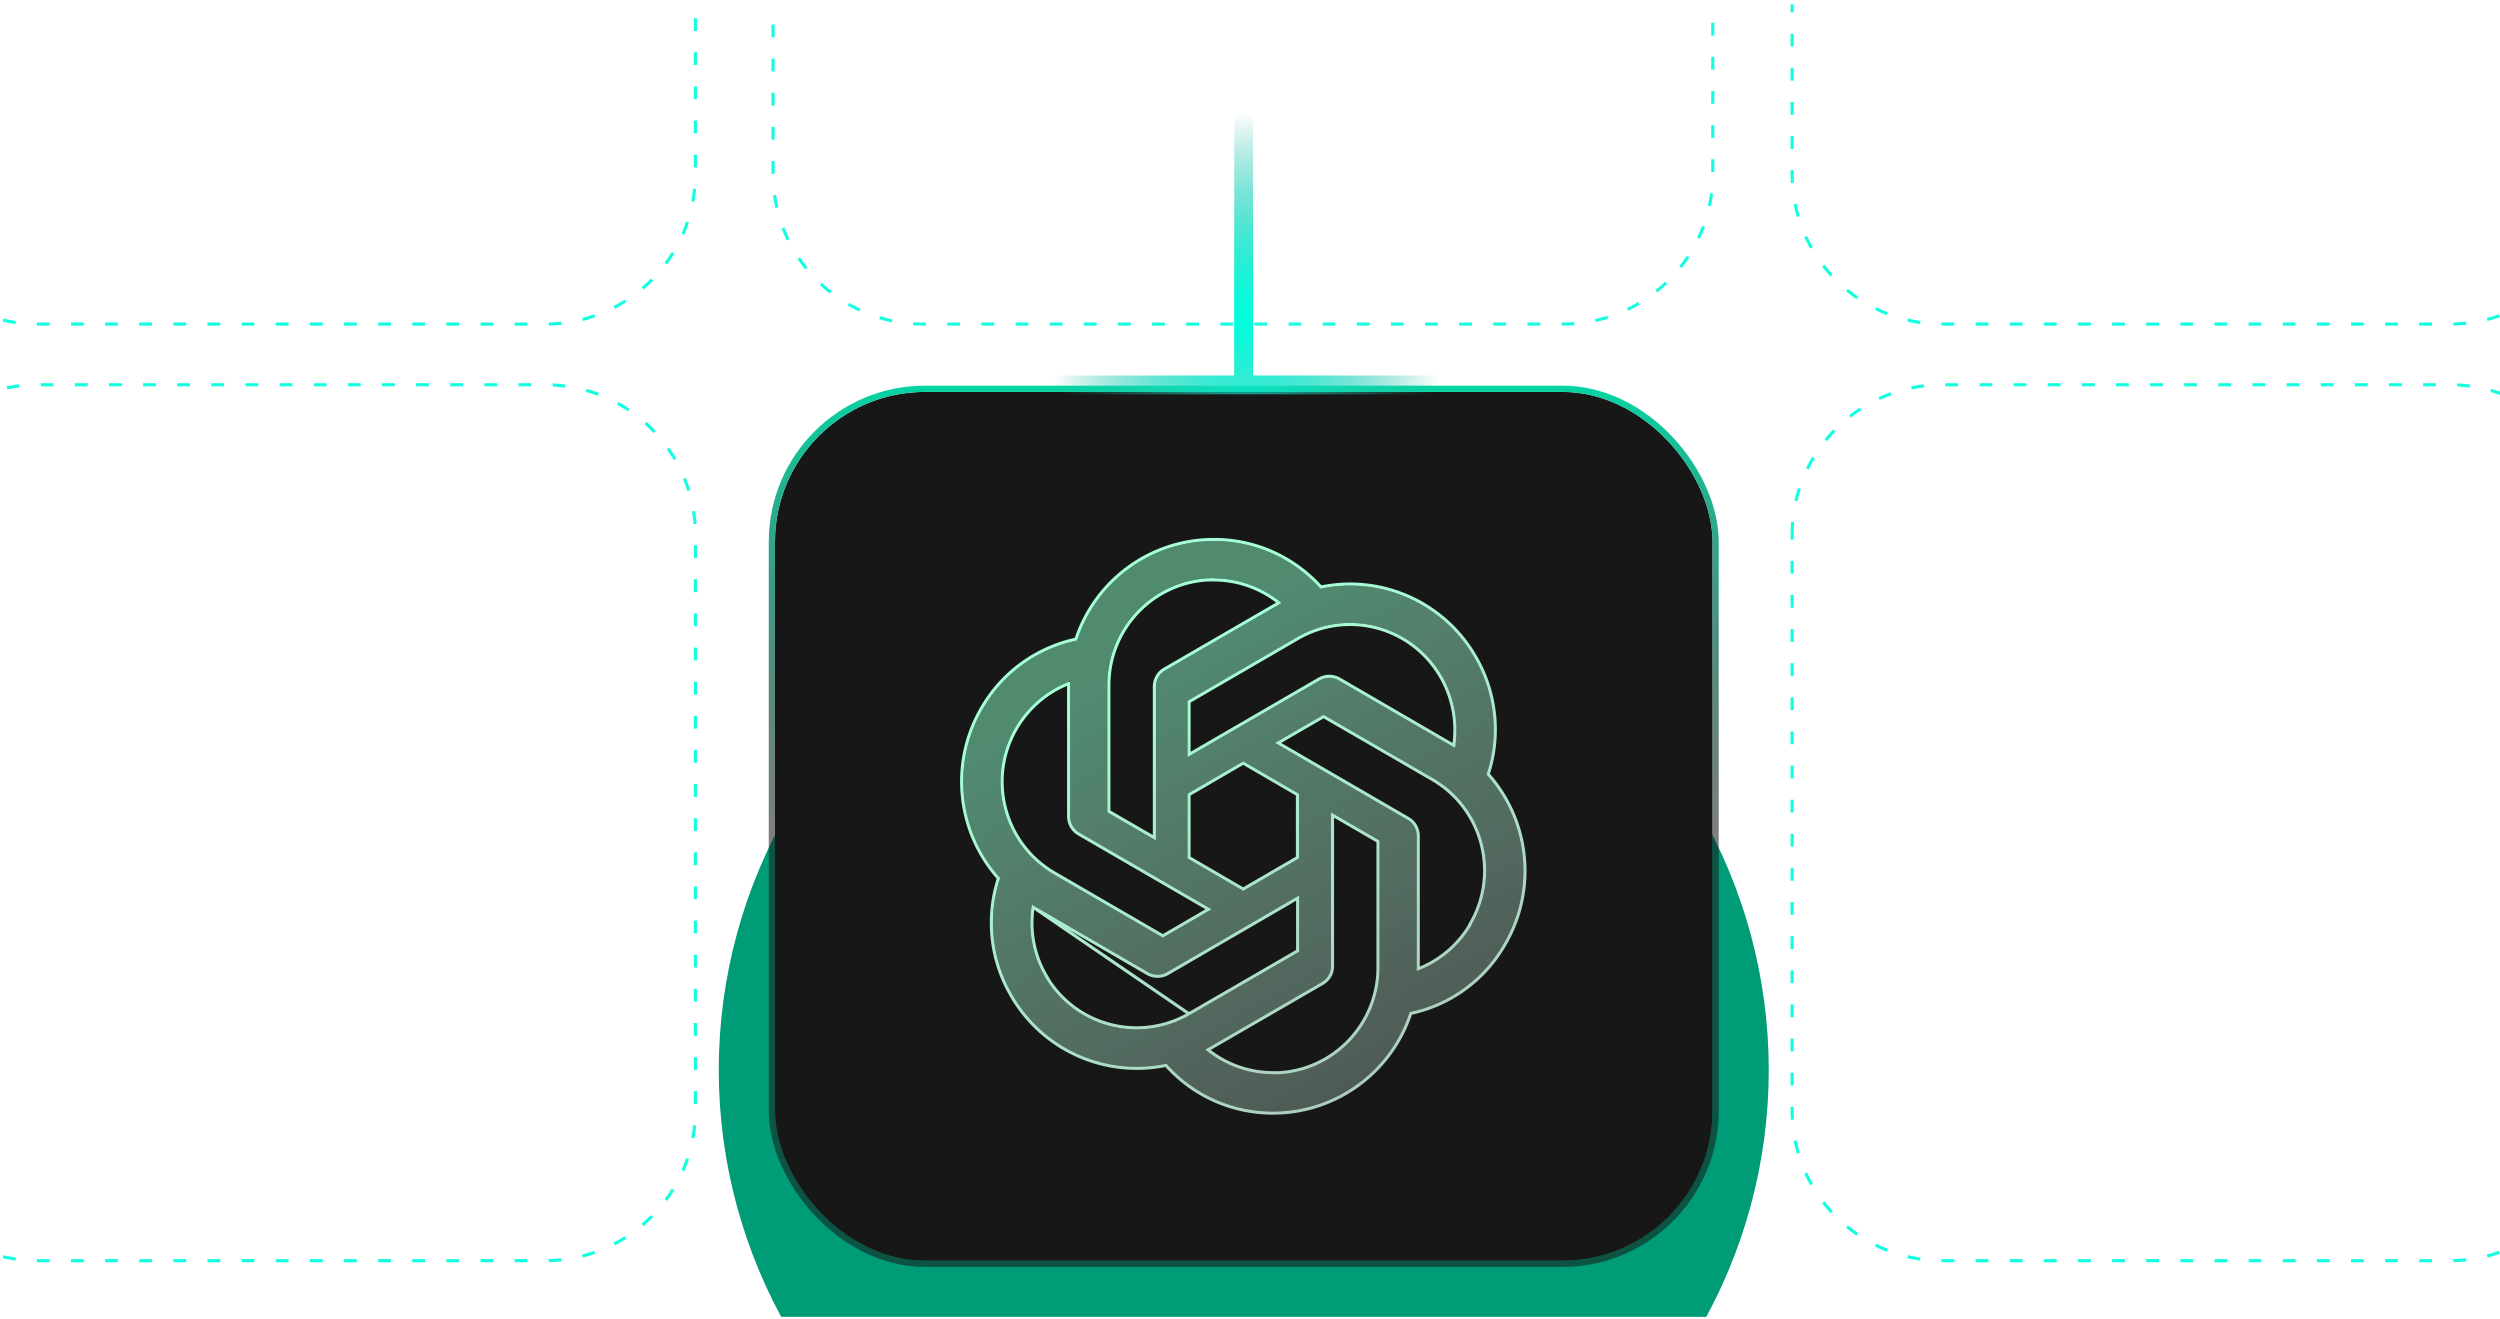
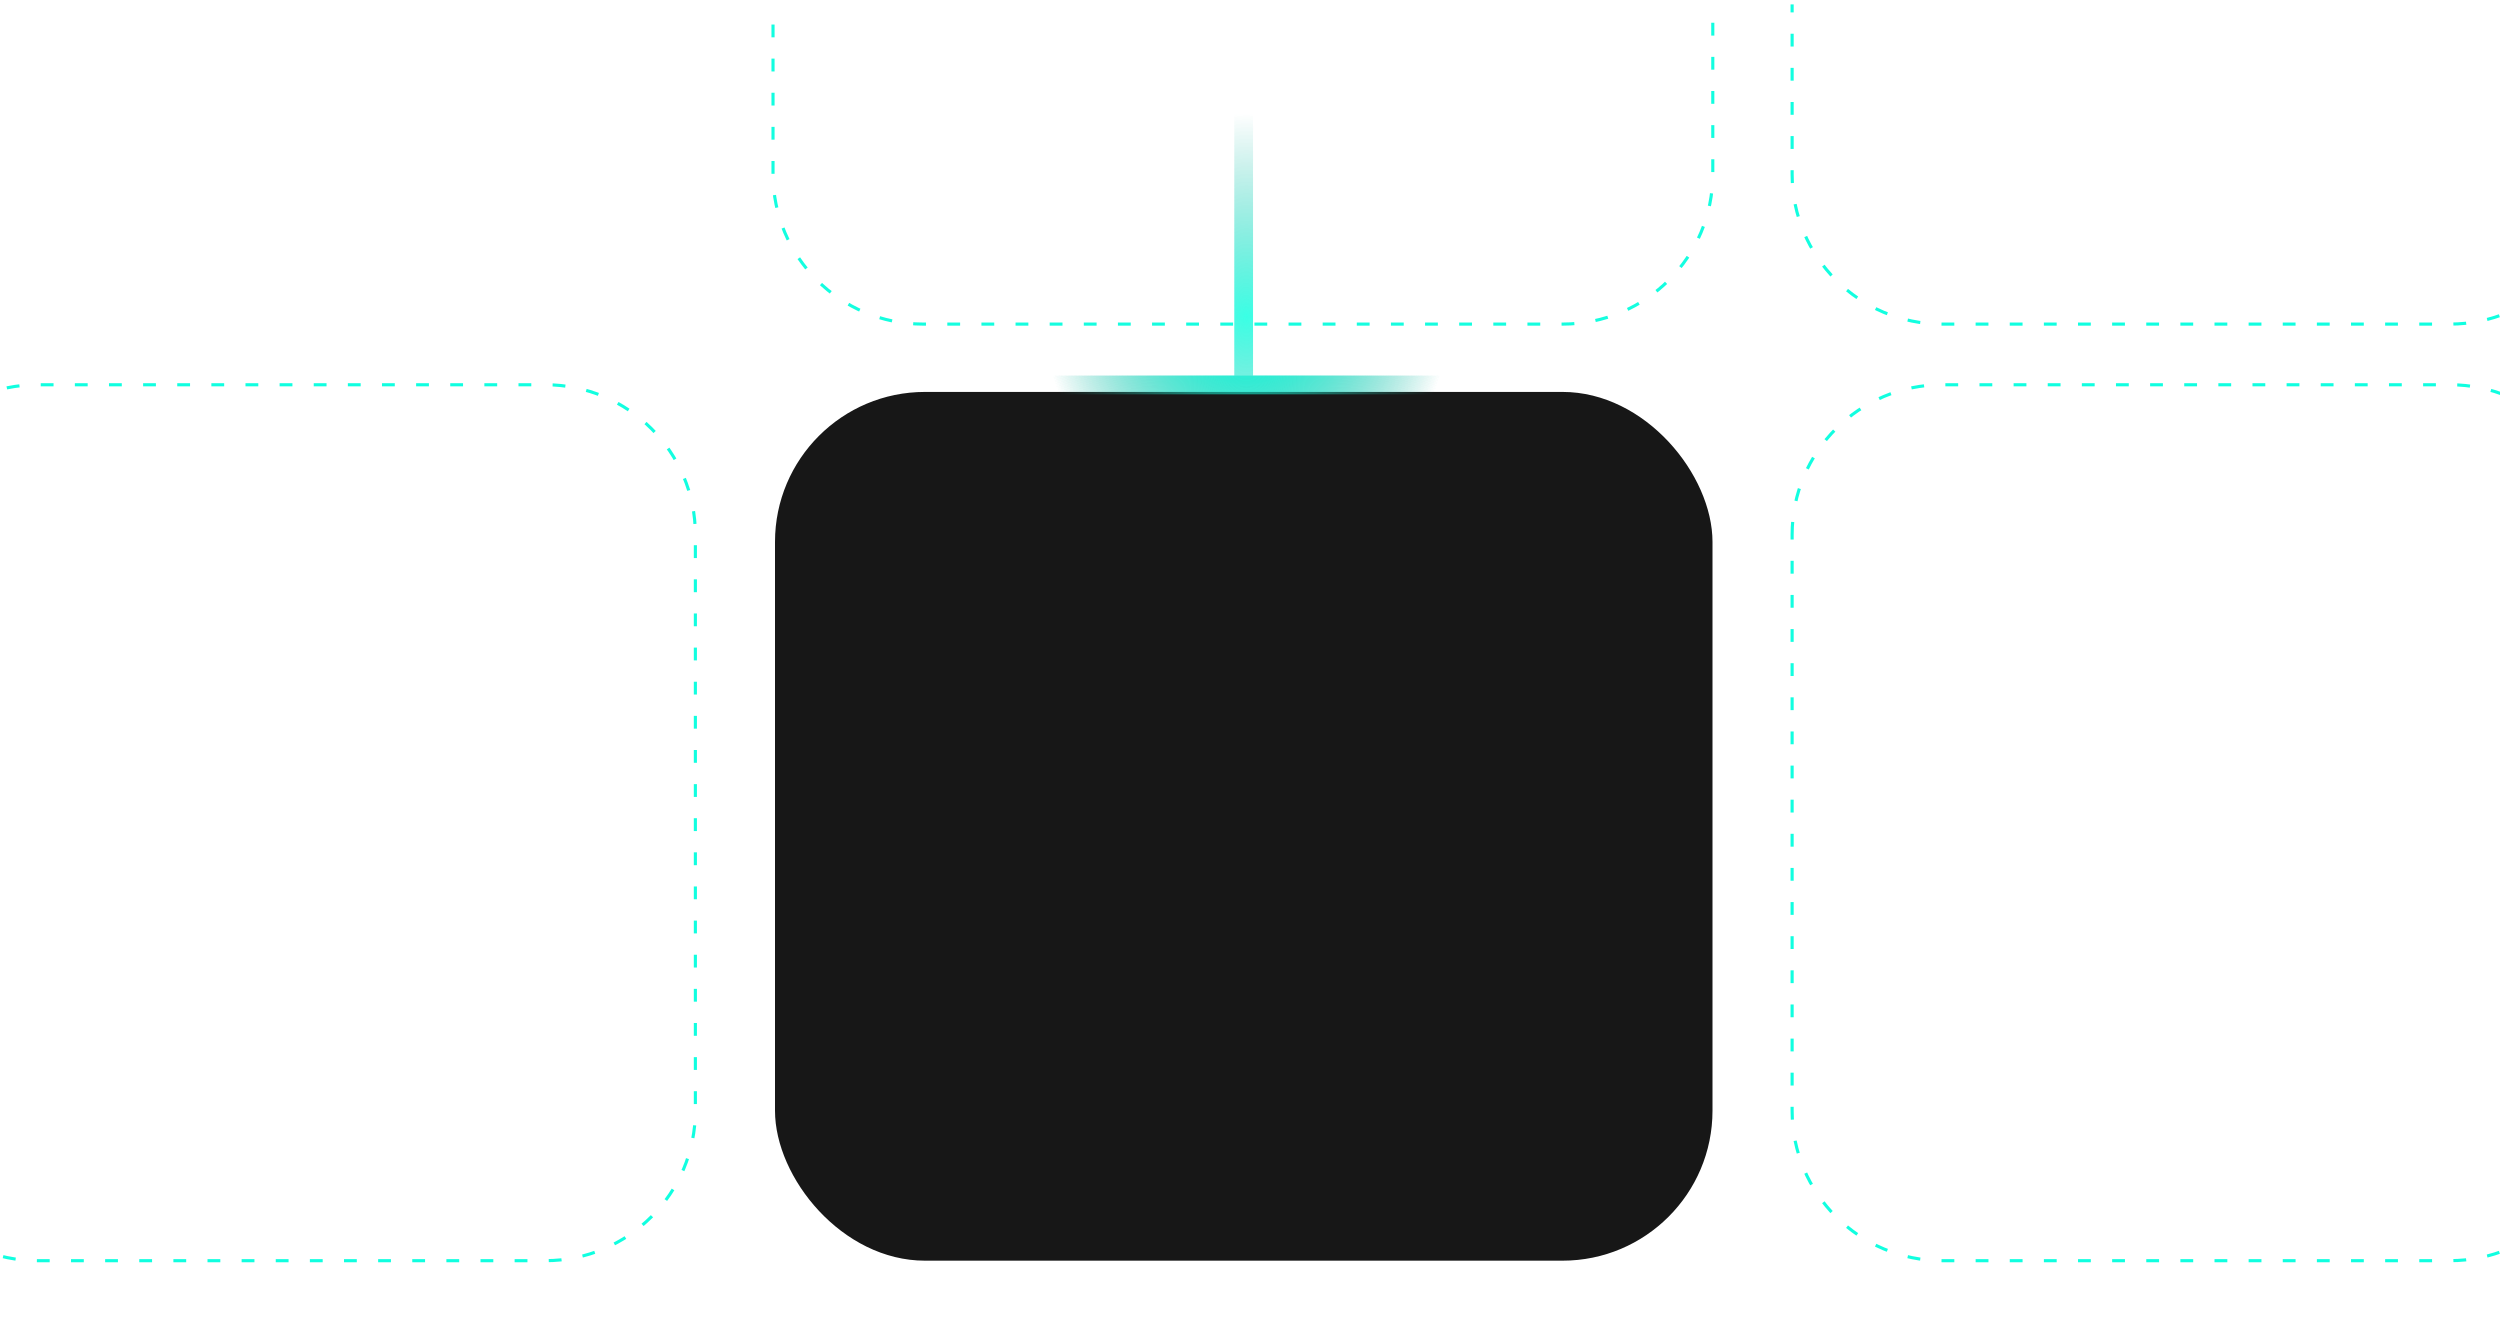
<svg xmlns="http://www.w3.org/2000/svg" width="400" height="211" fill="none" viewBox="0 0 400 211">
  <g clip-path="url(#a)">
    <g filter="url(#b)">
-       <ellipse cx="199" cy="171.208" fill="#009c77" rx="84" ry="83.5" />
-     </g>
+       </g>
    <path stroke="url(#c)" stroke-dasharray="2.05 3.41" stroke-width=".5" d="M-18 85.56c0-13.254 10.745-24 24-24h81.26c13.255 0 24 10.746 24 24v92.148c0 13.255-10.745 24-24 24H6c-13.255 0-24-10.745-24-24z" />
    <path stroke="url(#d)" stroke-dasharray="2.05 3.41" stroke-width=".5" d="M286.739 85.56c0-13.254 10.746-24 24-24H392c13.255 0 24 10.746 24 24v92.148c0 13.255-10.745 24-24 24h-81.261c-13.254 0-24-10.745-24-24z" />
-     <path stroke="url(#e)" stroke-dasharray="2.05 3.41" stroke-width=".5" d="M-18-64.292c0-13.255 10.745-24 24-24h81.26c13.255 0 24 10.745 24 24v92.147c0 13.255-10.745 24-24 24H6c-13.255 0-24-10.745-24-24z" />
    <path stroke="url(#f)" stroke-dasharray="2.05 3.41" stroke-width=".5" d="M286.74-64.292c0-13.255 10.745-24 24-24H392c13.255 0 24 10.745 24 24v92.147c0 13.255-10.745 24-24 24h-81.26c-13.255 0-24-10.745-24-24z" />
    <path stroke="url(#g)" stroke-dasharray="2.05 3.41" stroke-width=".5" d="M123.683-64.292c0-13.255 10.745-24 24-24h102.363c13.254 0 24 10.745 24 24v92.147c0 13.255-10.746 24-24 24H147.683c-13.255 0-24-10.745-24-24z" />
    <path stroke="url(#h)" stroke-width="3" d="M165.781 61.594h66.464m-33.26.23V2.536" />
    <g filter="url(#i)">
      <rect width="150" height="139" x="124" y="62.708" fill="url(#j)" rx="24" />
-       <path fill="url(#k)" fill-opacity=".5" d="M237.837 123.907a22.83 22.83 0 0 0-1.938-18.669c-4.954-8.655-14.922-13.106-24.644-11.035a22.69 22.69 0 0 0-17.074-7.635c-9.937 0-18.767 6.43-21.844 15.919a22.71 22.71 0 0 0-15.136 11.034c-4.984 8.655-3.846 19.536 2.83 26.954a22.75 22.75 0 0 0 1.938 18.639 22.9 22.9 0 0 0 24.674 11.065 22.6 22.6 0 0 0 17.044 7.666c9.937 0 18.767-6.429 21.844-15.918a22.6 22.6 0 0 0 15.105-11.035 23.03 23.03 0 0 0-2.799-26.954zm-7.076-15.671c1.969 3.462 2.707 7.511 2.03 11.437-.123-.093-.369-.217-.523-.31l-18.09-10.509a3.02 3.02 0 0 0-2.984 0l-21.197 12.302v-9.026l17.505-10.169c8.153-4.73 18.552-1.916 23.259 6.275m-40.764 18.762 8.922-5.193 8.922 5.193v10.355l-8.922 5.193-8.922-5.193zm4.153-34.464c3.999 0 7.845 1.39 10.922 3.956-.123.062-.37.216-.554.31l-18.09 10.478c-.923.525-1.477 1.514-1.477 2.596v24.604l-7.784-4.512v-20.339c0-9.459 7.6-17.093 17.014-17.124zm-31.781 23.986c2-3.462 5.107-6.12 8.861-7.511v21.606c0 1.082.554 2.04 1.477 2.596l21.166 12.271-7.814 4.544-17.475-10.138c-8.122-4.73-10.922-15.177-6.215-23.368m4.769 39.657c-2-3.431-2.707-7.511-2.031-11.436.124.092.37.216.523.309l18.091 10.509a3.02 3.02 0 0 0 2.984 0l21.166-12.302v9.026l-17.505 10.138c-8.153 4.698-18.552 1.916-23.259-6.244zm36.58 15.703a16.92 16.92 0 0 1-10.891-3.957c.123-.062.4-.216.554-.309l18.09-10.479a2.9 2.9 0 0 0 1.477-2.596v-24.573l7.783 4.512v20.308c0 9.459-7.63 17.124-17.013 17.124zm31.811-23.987c-1.999 3.462-5.137 6.121-8.86 7.481v-21.607c0-1.081-.554-2.07-1.477-2.596l-21.197-12.302 7.784-4.513 17.505 10.138c8.153 4.73 10.922 15.177 6.215 23.368z" />
-       <path stroke="url(#l)" stroke-width=".5" d="M165.295 145.147c-.563 3.756.151 7.631 2.059 10.904l.219.376h-.027c4.737 7.75 14.787 10.334 22.695 5.778zm0 0 .031.017q.1.054.175.1l.004.002 18.09 10.509.002.001a3.27 3.27 0 0 0 3.231 0l.002-.001 20.791-12.084v8.447l-17.38 10.066zm65.249-36.787c1.88 3.306 2.621 7.154 2.059 10.906l-.03-.017a5 5 0 0 1-.176-.1l-.003-.002-18.09-10.509-.002-.001a3.27 3.27 0 0 0-3.232 0l-.002.001-20.821 12.084v-8.448l17.381-10.097c8.032-4.659 18.277-1.889 22.916 6.183Zm-53.127 1.267c0-9.115 7.16-16.509 16.149-16.861l-.018.017h.602c3.82 0 7.497 1.288 10.48 3.67a4 4 0 0 1-.224.123l-.007.003-.006.004-18.089 10.477-.001.001c-1.004.572-1.602 1.646-1.602 2.813v24.17l-7.284-4.222zm-6.437-.255v21.243c0 1.171.601 2.21 1.597 2.81l.004.002 20.794 12.056-7.316 4.254-17.349-10.065c-8.003-4.66-10.762-14.955-6.124-23.027 1.911-3.309 4.847-5.871 8.394-7.273Zm32.988 62.287v-.029h-.25a16.7 16.7 0 0 1-10.446-3.664c.087-.049.172-.098.236-.137l.002-.001 18.085-10.475.001-.001a3.15 3.15 0 0 0 1.602-2.817v-24.136l7.283 4.223v20.164c0 9.238-7.384 16.738-16.513 16.873Zm31.314-23.921-.095.165.029.03c-1.913 3.228-4.836 5.728-8.297 7.079v-21.245c0-1.166-.598-2.24-1.602-2.813h-.001l-20.823-12.085 7.286-4.224 17.38 10.066c8.032 4.659 10.762 14.954 6.123 23.027Zm5.572 3.277a23.28 23.28 0 0 0-2.742-27.144 23.08 23.08 0 0 0-1.997-18.758c-4.983-8.707-14.986-13.205-24.769-11.185a22.94 22.94 0 0 0-17.166-7.61c-9.997 0-18.885 6.437-22.035 15.954a22.97 22.97 0 0 0-15.161 11.125c-5.013 8.707-3.898 19.641 2.765 27.137a23 23 0 0 0 2.004 18.705 23.15 23.15 0 0 0 24.799 11.215 22.86 22.86 0 0 0 17.136 7.641c9.998 0 18.885-6.438 22.035-15.954a22.84 22.84 0 0 0 15.131-11.126Zm-50.607-23.873 8.672-5.047 8.672 5.047v10.067l-8.672 5.048-8.672-5.048z" />
-       <rect width="151" height="140" x="123.5" y="62.208" stroke="url(#m)" rx="24.5" />
    </g>
    <g filter="url(#n)">
-       <path stroke="url(#o)" stroke-width="3" d="M151.965 61.594h94.096m-47.076.23V2.536" />
+       <path stroke="url(#o)" stroke-width="3" d="M151.965 61.594h94.096V2.536" />
    </g>
  </g>
  <defs>
    <radialGradient id="c" cx="0" cy="0" r="1" gradientTransform="matrix(0 123.673 -132.688 0 198.864 59.13)" gradientUnits="userSpaceOnUse">
      <stop stop-color="#17fddf" />
      <stop offset="1" stop-color="#10ffe0" />
    </radialGradient>
    <radialGradient id="d" cx="0" cy="0" r="1" gradientTransform="matrix(0 123.673 -132.688 0 198.864 59.13)" gradientUnits="userSpaceOnUse">
      <stop stop-color="#17fddf" />
      <stop offset="1" stop-color="#10ffe0" />
    </radialGradient>
    <radialGradient id="e" cx="0" cy="0" r="1" gradientTransform="matrix(0 123.673 -132.688 0 198.864 59.13)" gradientUnits="userSpaceOnUse">
      <stop stop-color="#17fddf" />
      <stop offset="1" stop-color="#10ffe0" />
    </radialGradient>
    <radialGradient id="f" cx="0" cy="0" r="1" gradientTransform="matrix(0 123.673 -132.688 0 198.864 59.13)" gradientUnits="userSpaceOnUse">
      <stop stop-color="#17fddf" />
      <stop offset="1" stop-color="#10ffe0" />
    </radialGradient>
    <radialGradient id="g" cx="0" cy="0" r="1" gradientTransform="matrix(0 123.673 -132.688 0 198.864 59.13)" gradientUnits="userSpaceOnUse">
      <stop stop-color="#17fddf" />
      <stop offset="1" stop-color="#10ffe0" />
    </radialGradient>
    <radialGradient id="h" cx="0" cy="0" r="1" gradientTransform="rotate(90 74.388 125.03)scale(32.498)" gradientUnits="userSpaceOnUse">
      <stop stop-color="#3affe5" />
      <stop offset="1" stop-color="#38bbaa" stop-opacity="0" />
    </radialGradient>
    <radialGradient id="j" cx="0" cy="0" r="1" gradientTransform="matrix(0 112.617 -166.125 0 199 89.091)" gradientUnits="userSpaceOnUse">
      <stop stop-color="#171717" />
      <stop offset="1" stop-color="#171717" />
    </radialGradient>
    <radialGradient id="o" cx="0" cy="0" r="1" gradientTransform="rotate(90 74.388 125.03)scale(32.498)" gradientUnits="userSpaceOnUse">
      <stop stop-color="#00ffde" />
      <stop offset="1" stop-color="#38bbaa" stop-opacity="0" />
    </radialGradient>
    <linearGradient id="k" x1="180.264" x2="217.049" y1="106.428" y2="172.928" gradientUnits="userSpaceOnUse">
      <stop stop-color="#89ffca" />
      <stop offset="1" stop-color="#d0fae6" stop-opacity=".6" />
    </linearGradient>
    <linearGradient id="l" x1="180.264" x2="217.049" y1="106.428" y2="172.928" gradientUnits="userSpaceOnUse">
      <stop stop-color="#a5ffd6" />
      <stop offset="1" stop-color="#d0fae6" stop-opacity=".81" />
    </linearGradient>
    <linearGradient id="m" x1="164.284" x2="164.284" y1="58.733" y2="134.7" gradientUnits="userSpaceOnUse">
      <stop stop-color="#00dba7" />
      <stop offset="1" stop-color="#171717" stop-opacity=".55" />
    </linearGradient>
    <filter id="b" width="660" height="659" x="-131" y="-158.292" color-interpolation-filters="sRGB" filterUnits="userSpaceOnUse">
      <feFlood flood-opacity="0" result="BackgroundImageFix" />
      <feBlend in="SourceGraphic" in2="BackgroundImageFix" result="shape" />
      <feGaussianBlur result="effect1_foregroundBlur_4348_100684" stdDeviation="123" />
    </filter>
    <filter id="i" width="178.072" height="167.072" x="109.964" y="48.672" color-interpolation-filters="sRGB" filterUnits="userSpaceOnUse">
      <feFlood flood-opacity="0" result="BackgroundImageFix" />
      <feGaussianBlur in="BackgroundImageFix" stdDeviation="6.518" />
      <feComposite in2="SourceAlpha" operator="in" result="effect1_backgroundBlur_4348_100684" />
      <feBlend in="SourceGraphic" in2="effect1_backgroundBlur_4348_100684" result="shape" />
    </filter>
    <filter id="n" width="102.098" height="68.558" x="147.965" y="-1.464" color-interpolation-filters="sRGB" filterUnits="userSpaceOnUse">
      <feFlood flood-opacity="0" result="BackgroundImageFix" />
      <feBlend in="SourceGraphic" in2="BackgroundImageFix" result="shape" />
      <feGaussianBlur result="effect1_foregroundBlur_4348_100684" stdDeviation="2" />
    </filter>
    <clipPath id="a">
      <path fill="#fff" d="M0 .708h400v210H0z" />
    </clipPath>
  </defs>
</svg>